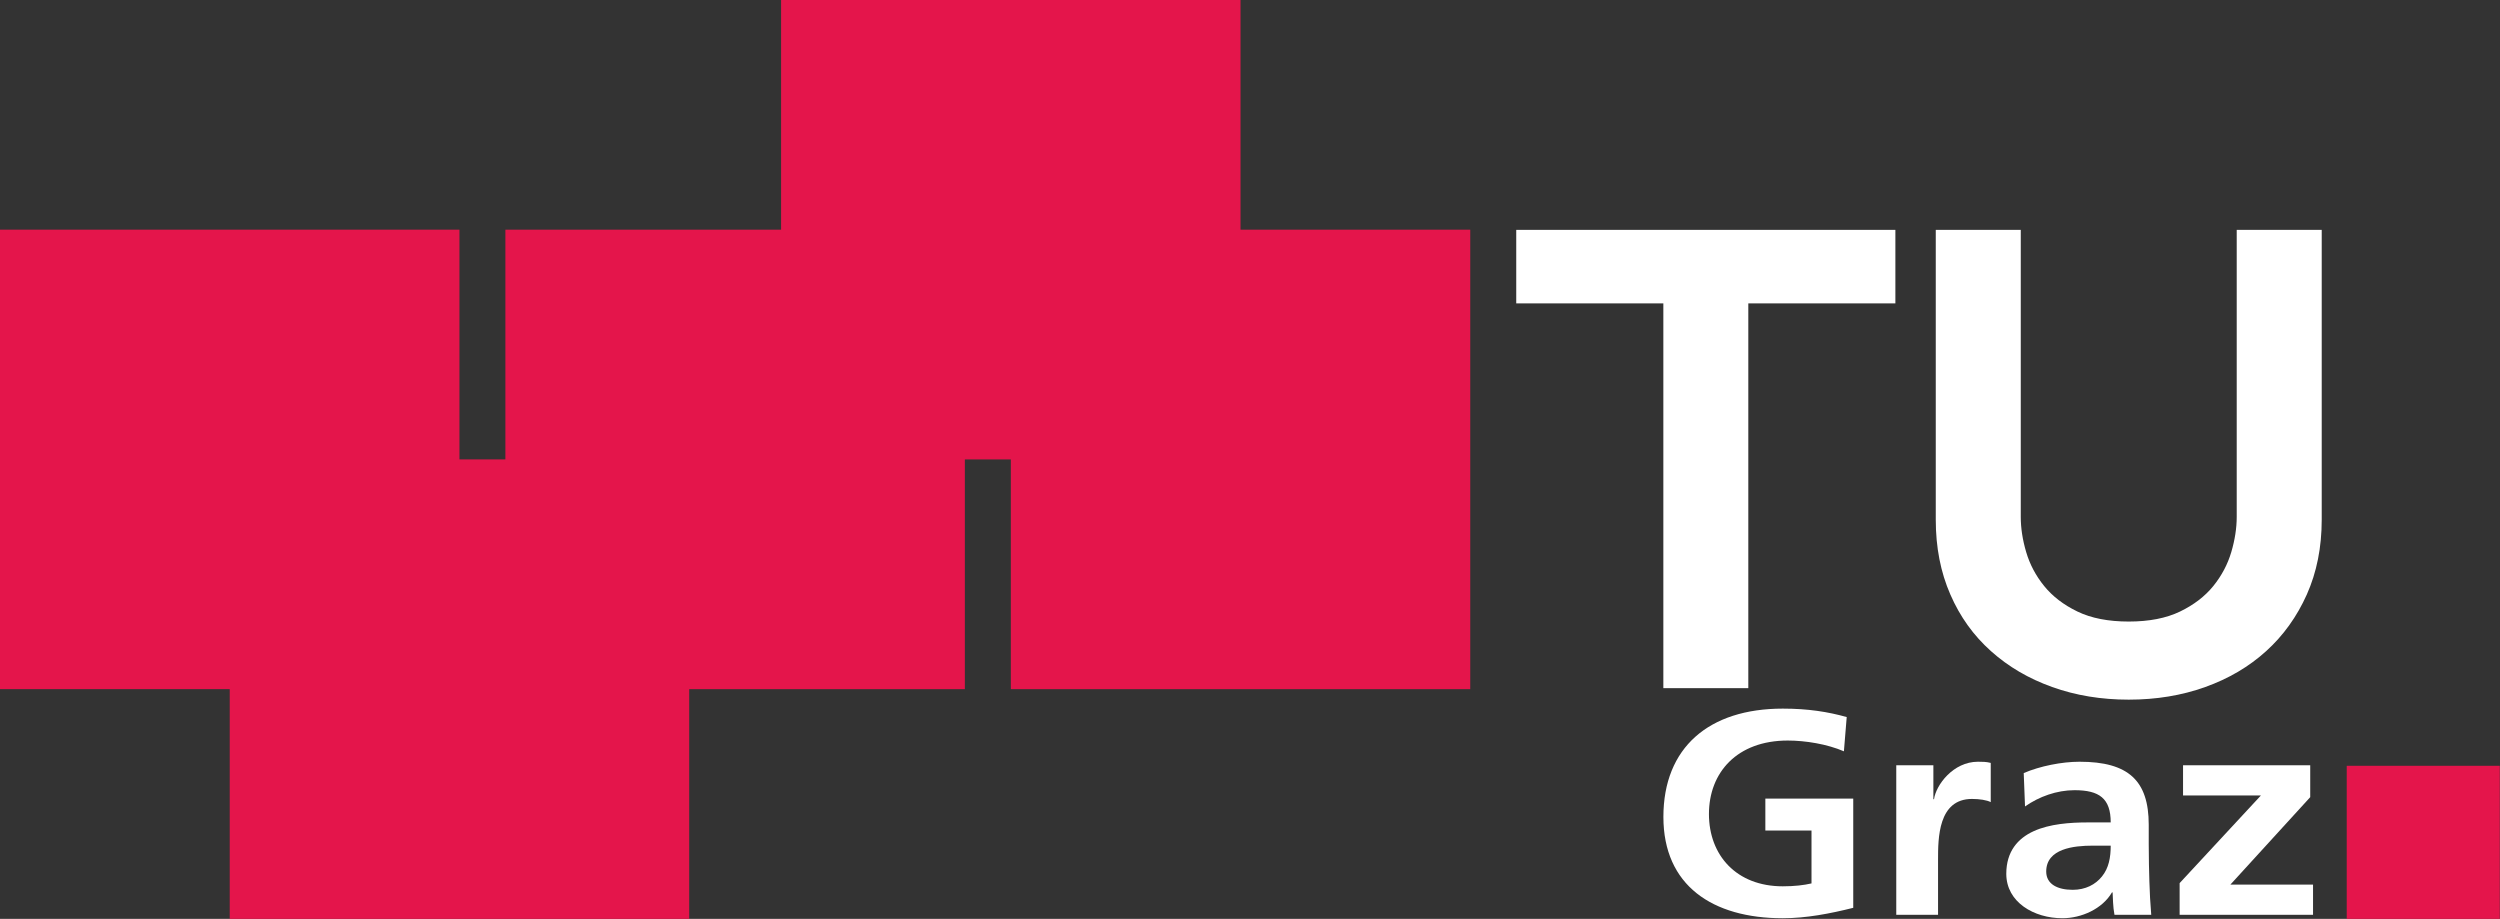
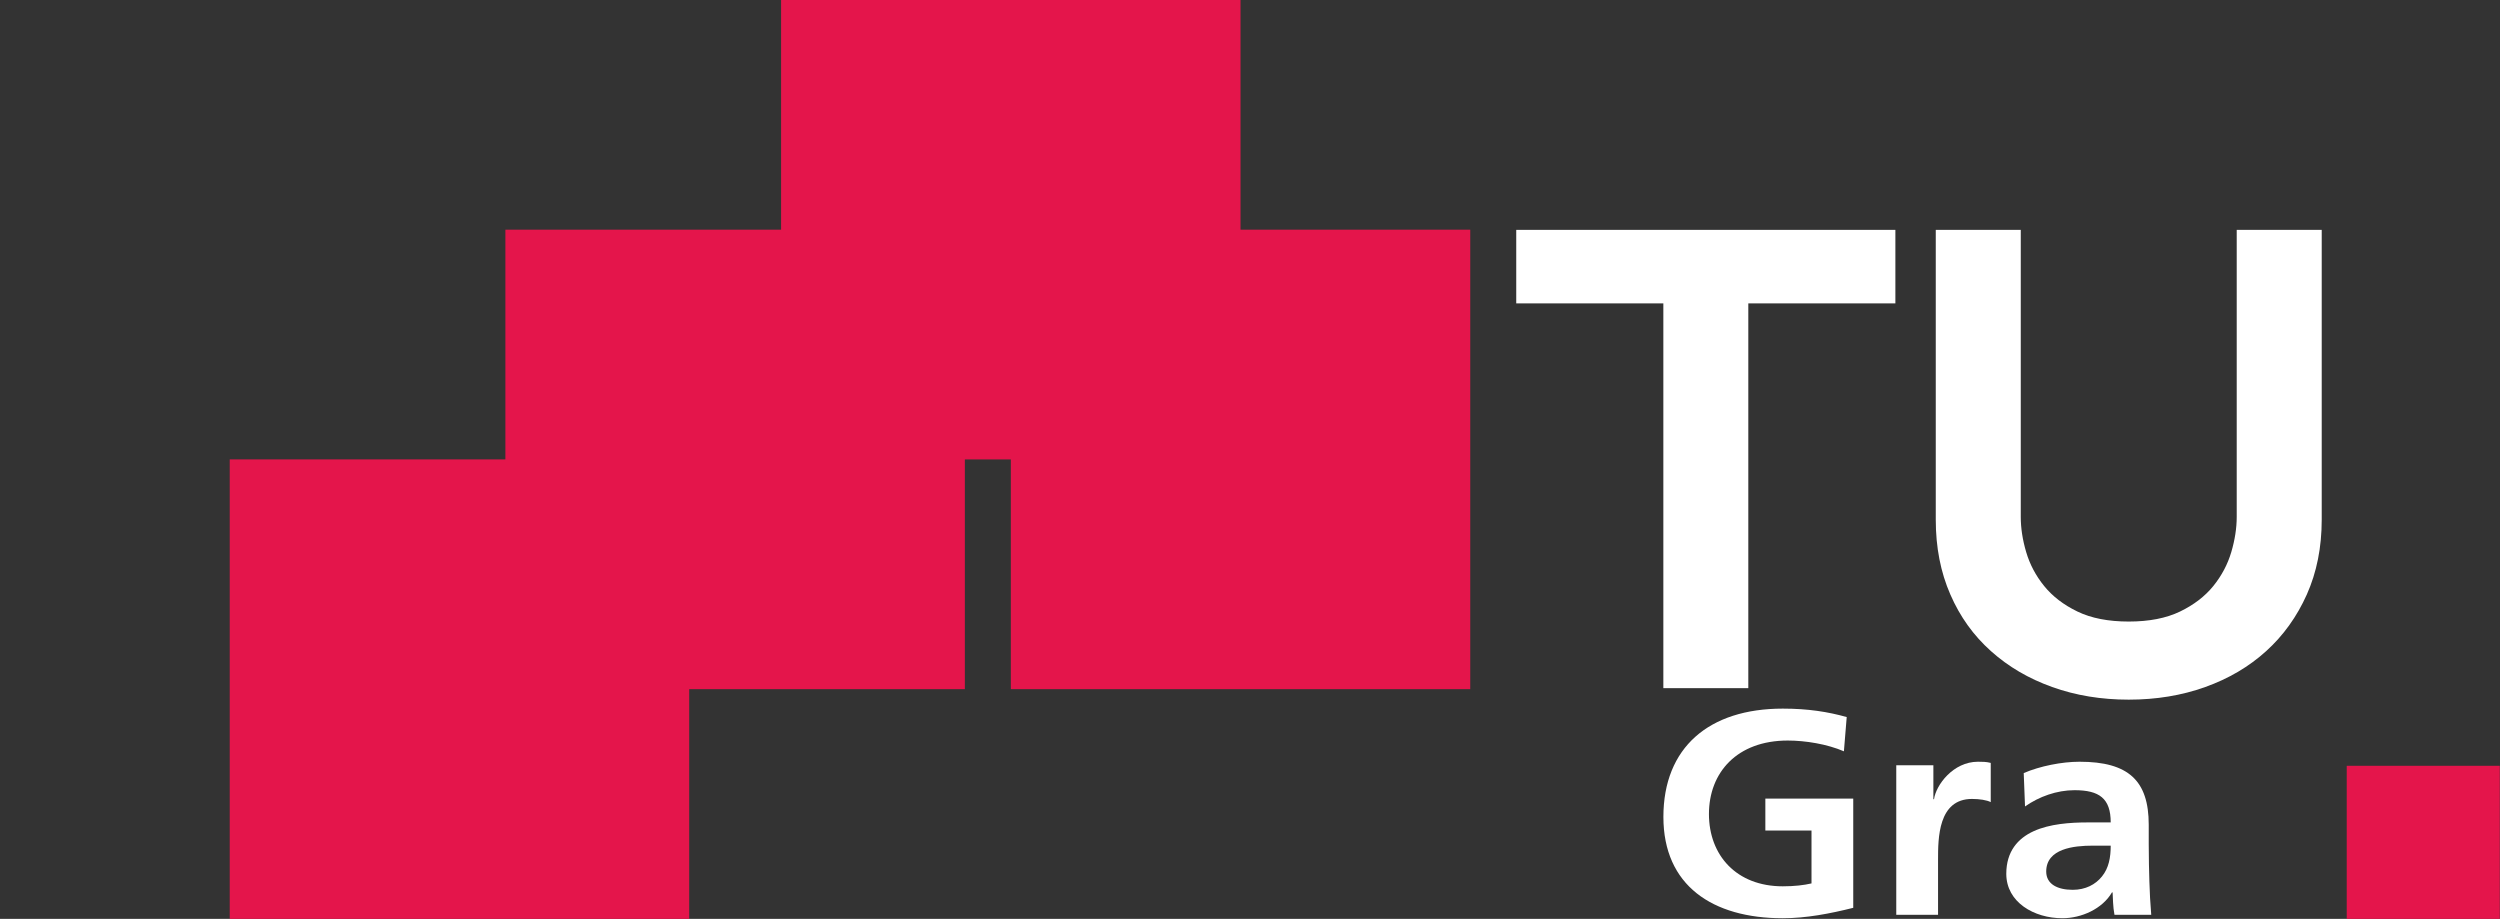
<svg xmlns="http://www.w3.org/2000/svg" xmlns:ns1="http://sodipodi.sourceforge.net/DTD/sodipodi-0.dtd" xmlns:ns2="http://www.inkscape.org/namespaces/inkscape" id="int-header-logo-img" xml:space="preserve" height="51.862" width="141.1" version="1.1" viewBox="0 0 141.1 51.862" ns1:docname="tugraz_white.svg" ns2:version="1.2.2 (b0a8486541, 2022-12-01)">
  <rect x="0" y="0" width="141.1" height="51.862" fill="#333333" stroke="none" />
  <defs id="defs33" />
  <ns1:namedview id="namedview31" pagecolor="#ffffff" bordercolor="#666666" borderopacity="1.0" ns2:showpageshadow="2" ns2:pageopacity="0.0" ns2:pagecheckerboard="0" ns2:deskcolor="#d1d1d1" showgrid="false" ns2:zoom="9.3692413" ns2:cx="57.742136" ns2:cy="25.989298" ns2:window-width="3840" ns2:window-height="2136" ns2:window-x="3840" ns2:window-y="0" ns2:window-maximized="1" ns2:current-layer="g26" />
  <g transform="matrix(1.25 0 0 -1.25 0 51.862)" id="g28">
    <g transform="scale(.1)" id="g26">
-       <path style="fill:#e4154b" d="m0 103.73h207.45v207.46l-207.45 0.01v-207.47z" id="path2" />
+       <path style="fill:#e4154b" d="m0 103.73h207.45v207.46v-207.47z" id="path2" />
      <path style="fill:#e4154b" d="m228.19 103.73h207.46v207.46h-207.46v-207.46z" id="path4" />
      <path style="fill:#e4154b" d="m456.41 103.73h207.44v207.46h-207.44v-207.46z" id="path6" />
      <path style="fill:#e4154b" d="m103.72 0h207.47v207.46h-207.47v-207.46z" id="path8" />
      <path style="fill:#e4154b" d="m352.68 207.46h207.44v207.46h-207.44v-207.46z" id="path10" />
      <path style="fill:#ffffff;fill-opacity:1" d="m751.04 277.91h-66.426v33.195h171.19v-33.195h-66.407v-173.73h-38.359v173.73" id="path12" />
      <path style="fill:#ffffff;fill-opacity:1" d="m1048.3 180.22c0-12.461-2.25-23.711-6.72-33.75-4.5-10.039-10.61-18.555-18.36-25.567-7.76-7.031-16.9-12.421-27.503-16.21-10.605-3.809-22.109-5.704-34.551-5.704-12.422 0-23.945 1.895-34.551 5.704-10.605 3.789-19.824 9.179-27.656 16.21-7.851 7.012-13.984 15.528-18.34 25.567-4.394 10.039-6.582 21.289-6.582 33.75v130.89h38.379v-129.59c0-5.039 0.801-10.351 2.442-15.898 1.64-5.547 4.336-10.664 8.125-15.332s8.789-8.516 15.039-11.523c6.211-3.008 13.926-4.512 23.144-4.512 9.199 0 16.914 1.504 23.145 4.512 6.23 3.007 11.25 6.855 15.039 11.523 3.77 4.668 6.48 9.785 8.12 15.332 1.63 5.547 2.45 10.859 2.45 15.898v129.59h38.38v-130.89" id="path14" />
      <path style="fill:#ffffff;fill-opacity:1" d="m832.56 75.664c-7.597 3.281-17.46 4.863-25.332 4.863-22.929 0-35.605-14.434-35.605-33.184 0-18.613 12.383-32.637 33.34-32.637 5.351 0 9.59 0.527 12.969 1.309v23.867h-20.84v14.414h39.687v-49.297c-10.41-2.617-21.25-4.707-31.816-4.707-31.797 0-53.906 14.805-53.906 45.742 0 31.348 20.566 48.906 53.906 48.906 11.406 0 20.41-1.445 28.867-3.809l-1.27-15.469" id="path16" />
      <path style="fill:#ffffff;fill-opacity:1" d="m856.2 69.375h16.758v-15.332h0.293c0.84 6.289 8.574 16.914 19.824 16.914 1.836 0 3.828 0 5.782-0.527v-17.715c-1.68 0.918-5.059 1.445-8.457 1.445-15.333 0-15.333-17.832-15.333-27.52v-24.785h-18.867v67.52" id="path18" />
      <path style="fill:#ffffff;fill-opacity:1" d="m913.75 65.84c7.324 3.145 17.187 5.117 25.215 5.117 22.09 0 31.23-8.535 31.23-28.457v-8.652c0-6.816 0.156-11.934 0.293-16.914 0.137-5.117 0.41-9.824 0.84-15.078h-16.602c-0.703 3.535-0.703 8.008-0.839 10.098h-0.293c-4.36-7.462-13.81-11.661-22.38-11.661-12.793 0-25.332 7.207-25.332 20.059 0 10.078 5.195 15.976 12.383 19.258 7.187 3.281 16.464 3.945 24.355 3.945h10.41c0 10.879-5.195 14.551-16.328 14.551-8.008 0-16.035-2.891-22.363-7.344l-0.586 15.078zm22.11-52.715c5.782 0 10.274 2.363 13.223 6.035 3.105 3.809 3.945 8.652 3.945 13.906h-8.164c-8.437 0-20.957-1.309-20.957-11.68 0-5.762 5.195-8.262 11.953-8.262" id="path20" />
-       <path style="fill:#ffffff;fill-opacity:1" d="m985.69 69.375h57.422v-14.414l-36.04-39.473h37.31v-13.633h-60.235v14.297l36.715 39.59h-35.172v13.633" id="path22" />
      <path style="fill:#e4154b" d="m1059.6 0h69.102v69.121h-69.102v-69.121z" id="path24" />
    </g>
  </g>
</svg>